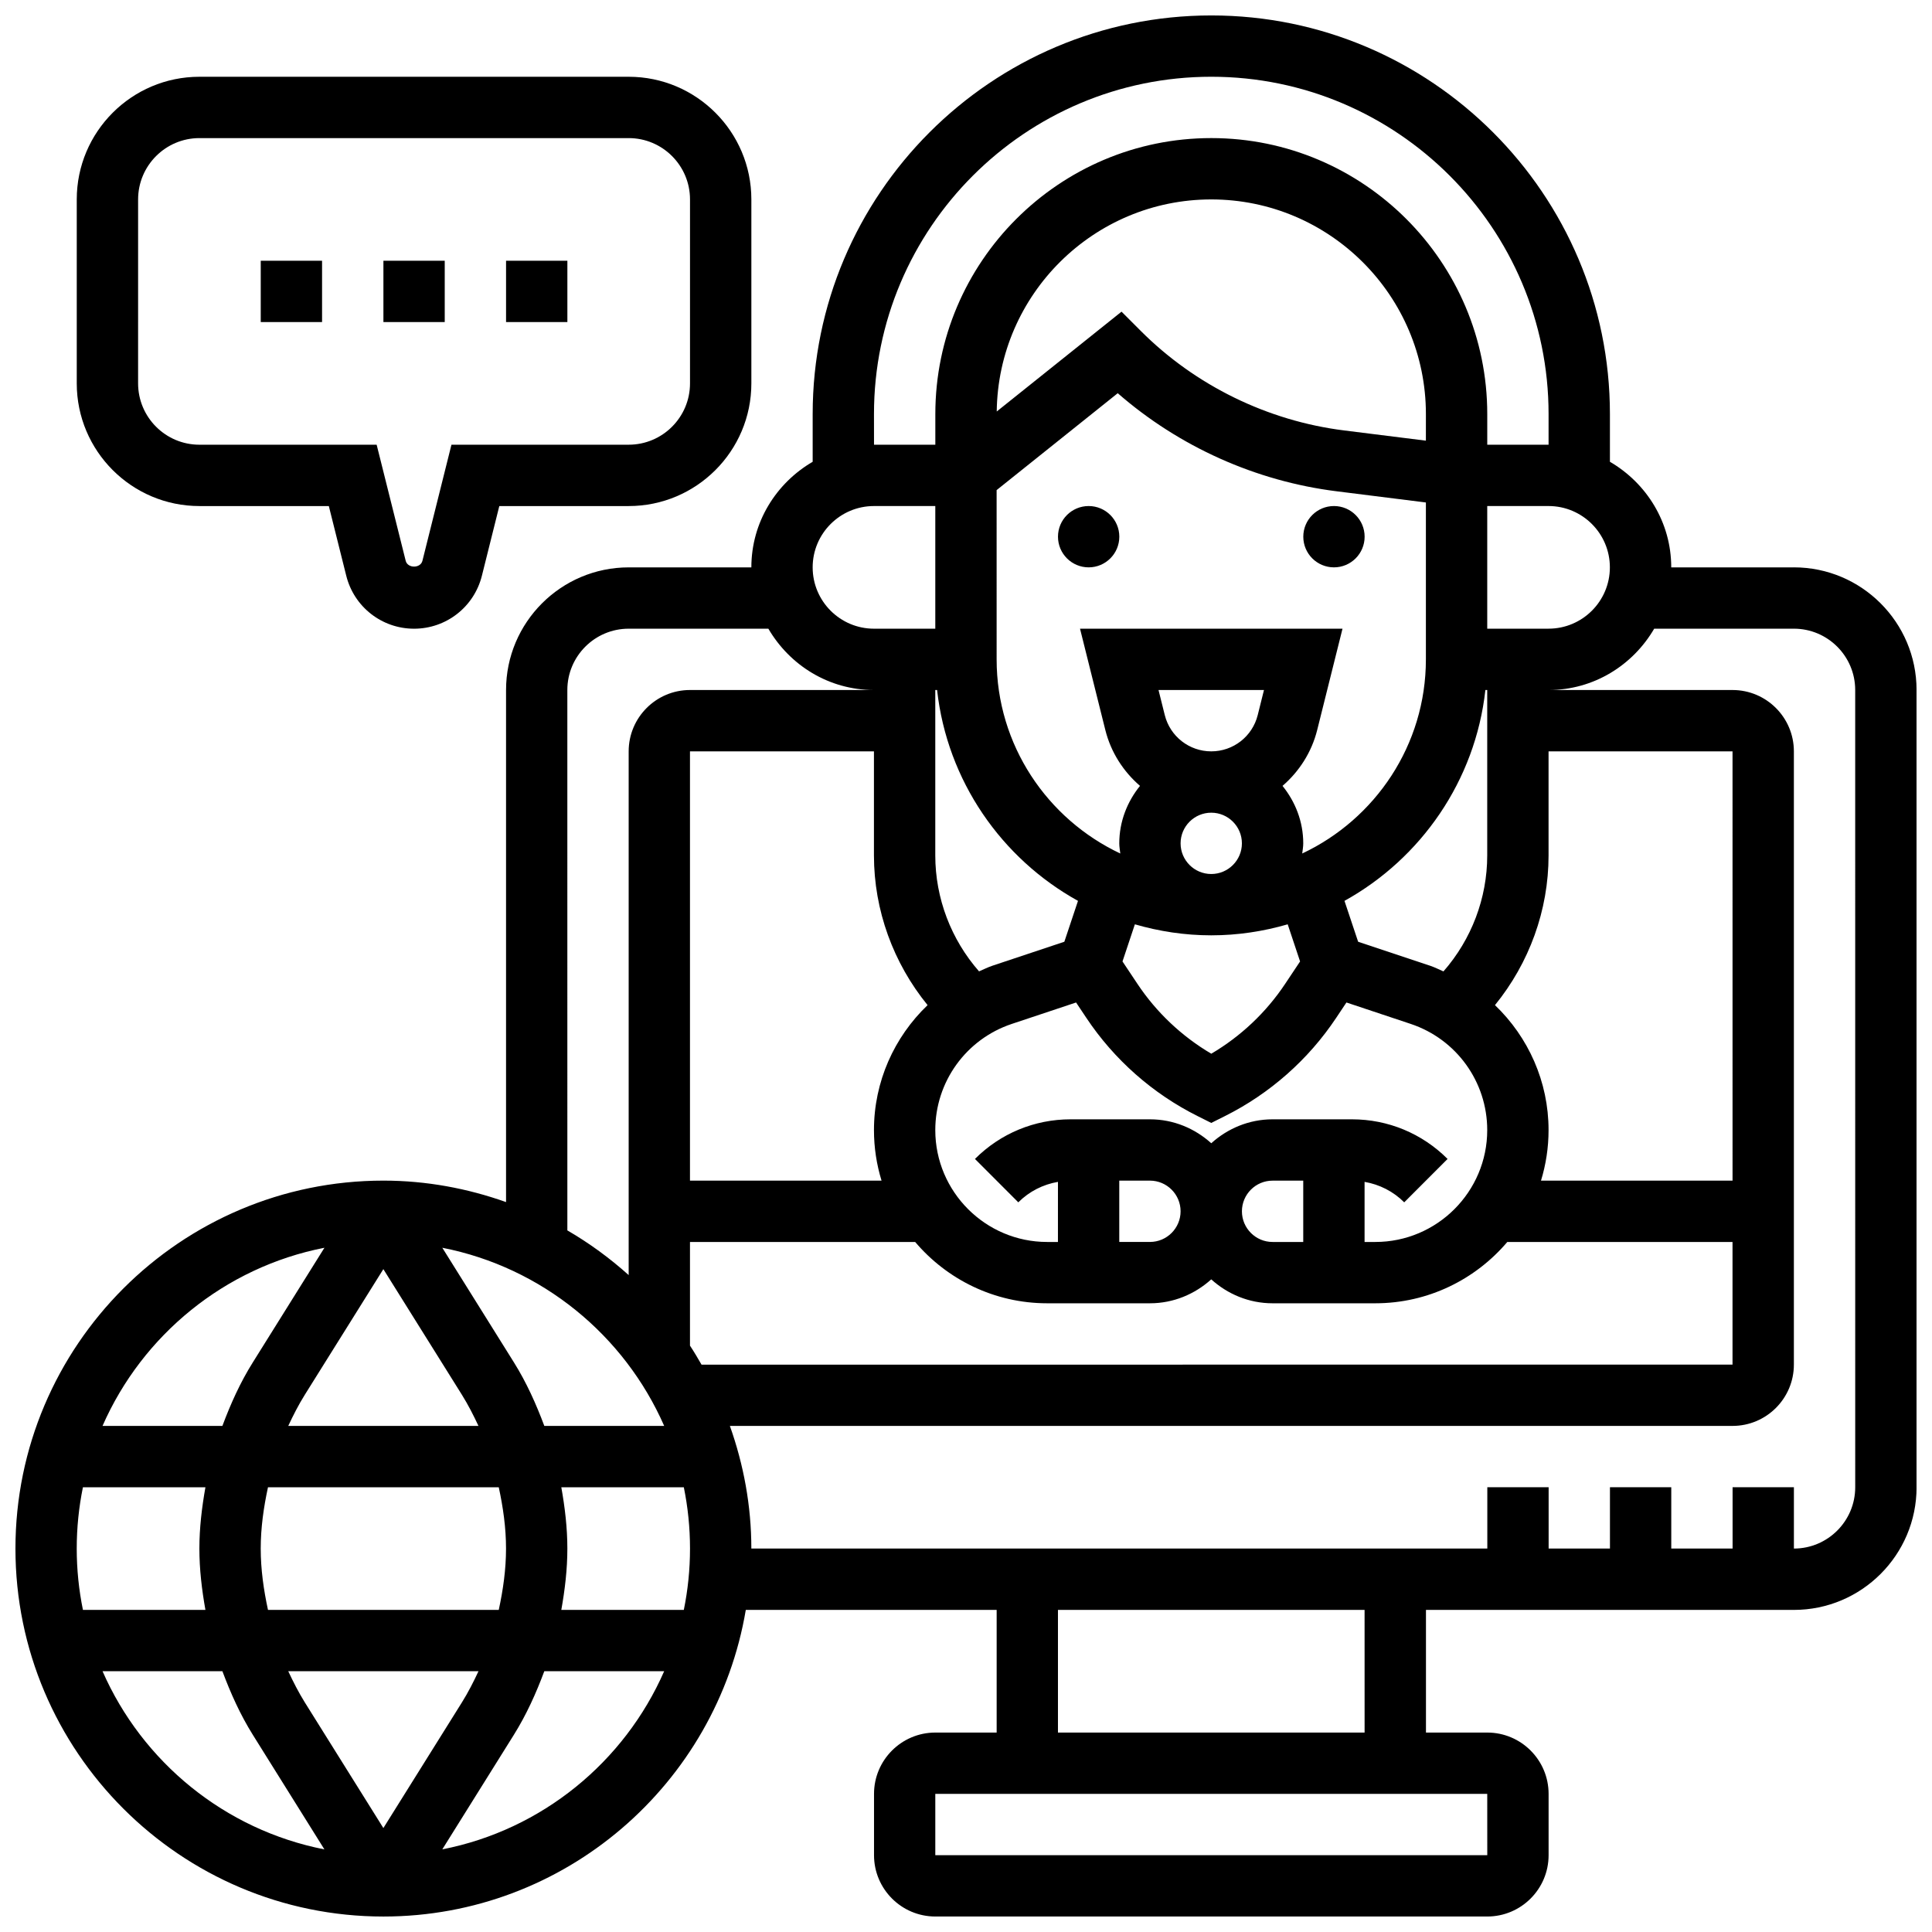
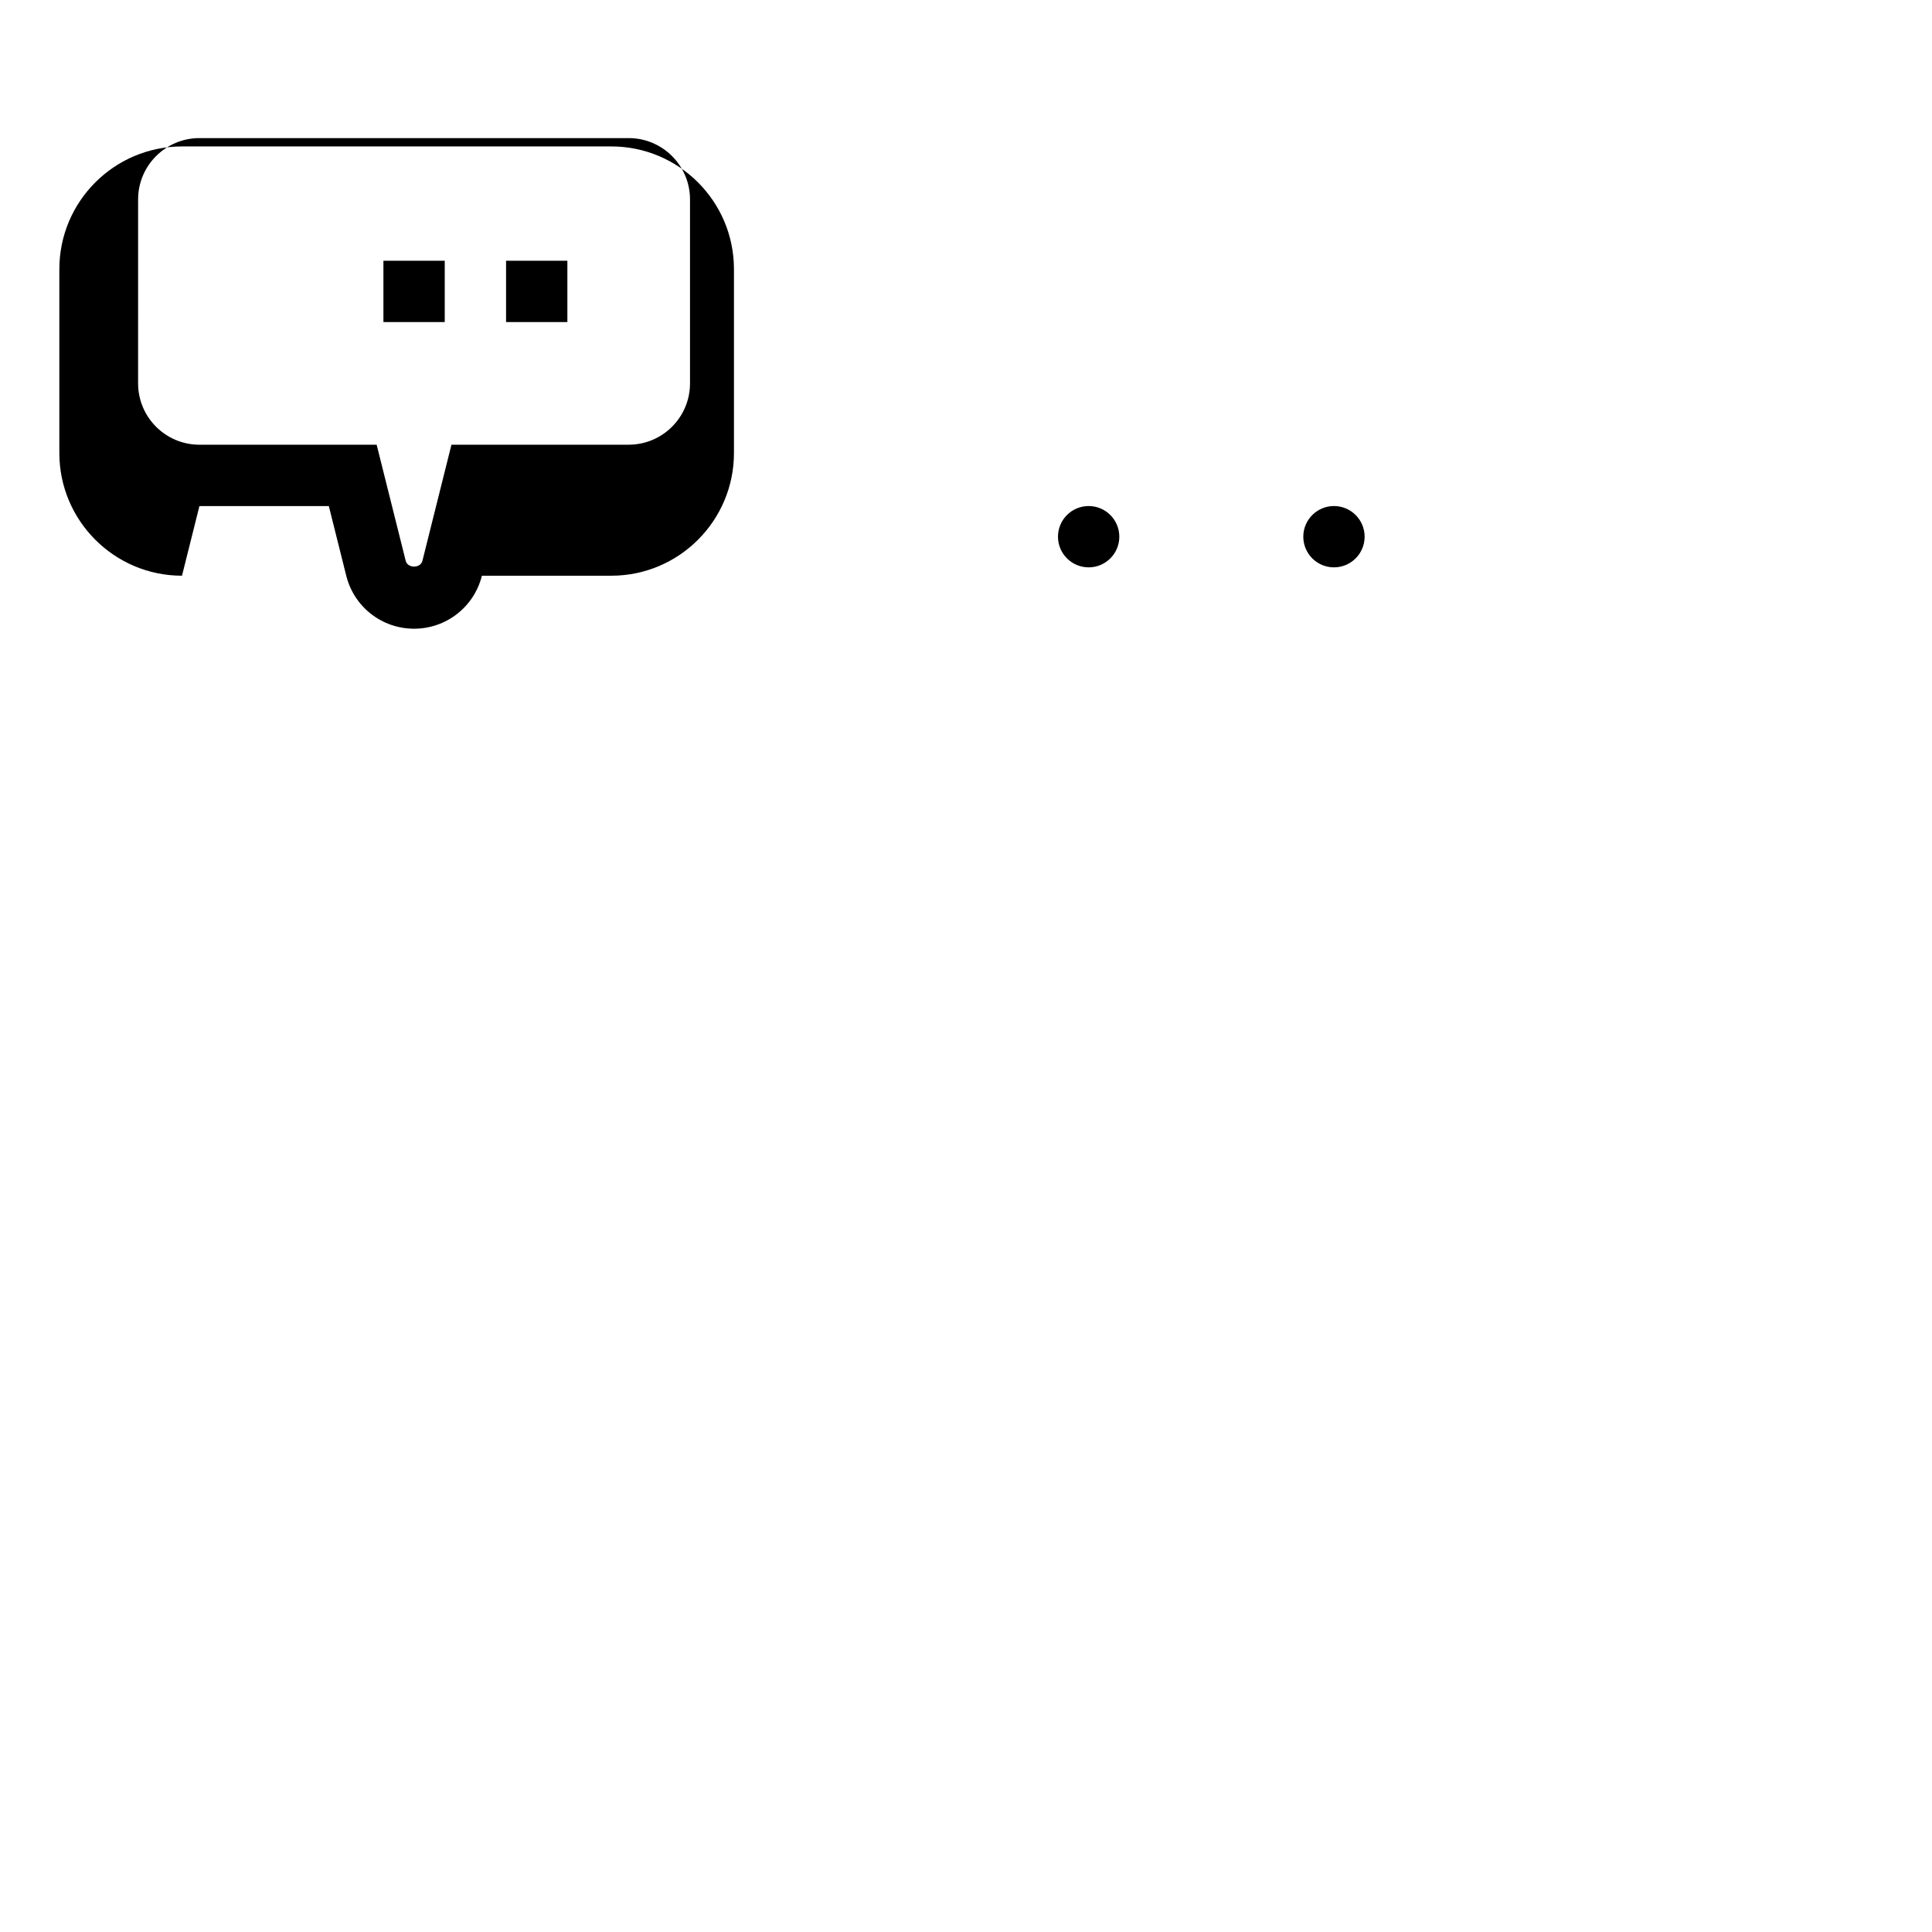
<svg xmlns="http://www.w3.org/2000/svg" width="800px" height="800px" version="1.1" viewBox="144 144 512 512">
  <defs>
    <clipPath id="a">
      <path d="m148.09 148.09h503.81v503.81h-503.81z" />
    </clipPath>
  </defs>
  <path d="m440.63 286.23c0 4.488-3.641 8.125-8.125 8.125-4.488 0-8.129-3.637-8.129-8.125s3.641-8.125 8.129-8.125c4.484 0 8.125 3.637 8.125 8.125" />
  <path d="m505.64 286.23c0 4.488-3.641 8.125-8.125 8.125-4.488 0-8.129-3.637-8.129-8.125s3.641-8.125 8.129-8.125c4.484 0 8.125 3.637 8.125 8.125" />
  <g clip-path="url(#a)">
-     <path d="m619.4 294.36h-32.504c0-11.977-6.582-22.348-16.25-27.984v-12.645c0-58.246-47.391-105.64-105.64-105.64-58.25 0-105.64 47.391-105.64 105.64v12.645c-9.668 5.641-16.25 16.008-16.25 27.984h-32.504c-17.926 0-32.504 14.578-32.504 32.504v135.7c-10.184-3.617-21.094-5.688-32.504-5.688-53.77 0-97.512 43.742-97.512 97.512s43.742 97.512 97.512 97.512c48.219 0 88.273-35.219 96.039-81.258h66.48v32.504h-16.25c-8.965 0-16.25 7.289-16.25 16.25v16.25c0 8.965 7.289 16.25 16.25 16.25h146.27c8.965 0 16.25-7.289 16.25-16.25v-16.25c0-8.965-7.289-16.25-16.25-16.25h-16.25v-32.504h97.512c17.926 0 32.504-14.578 32.504-32.504l-0.004-211.28c0-17.926-14.578-32.504-32.504-32.504zm-292.54 260.03c0 5.566-0.57 11.004-1.641 16.25h-32.465c0.953-5.352 1.602-10.754 1.602-16.25 0-5.492-0.648-10.898-1.602-16.25h32.465c1.074 5.25 1.641 10.684 1.641 16.25zm-111.84 16.254c-1.152-5.324-1.926-10.742-1.926-16.254 0-5.508 0.773-10.93 1.926-16.25h61.156c1.152 5.32 1.926 10.742 1.926 16.25s-0.773 10.93-1.926 16.25zm55.785 16.25c-1.316 2.812-2.723 5.59-4.379 8.238l-20.828 33.32-20.828-33.316c-1.648-2.652-3.062-5.43-4.379-8.242zm-106.47-32.504c0-5.566 0.57-11.004 1.641-16.25h32.465c-0.949 5.356-1.602 10.758-1.602 16.25s0.648 10.898 1.602 16.25l-32.461 0.004c-1.074-5.25-1.645-10.688-1.645-16.254zm357.54-293.61-21.664-2.707c-20.273-2.535-39.402-11.887-53.852-26.336l-5.141-5.144-33.074 26.457c0.375-31.047 25.719-56.199 56.852-56.199 31.359 0 56.883 25.516 56.883 56.883zm-113.76 13.105 32.098-25.68c16.227 14.156 36.559 23.305 57.988 25.988l23.676 2.969v41.578c0 22.738-13.449 42.352-32.773 51.445 0.102-0.895 0.27-1.77 0.27-2.688 0-5.785-2.113-11.043-5.492-15.227 4.387-3.793 7.703-8.867 9.191-14.82l6.703-26.836h-69.559l6.703 26.832c1.488 5.957 4.801 11.027 9.191 14.82-3.379 4.188-5.492 9.445-5.492 15.23 0 0.918 0.172 1.797 0.27 2.691-19.324-9.098-32.773-28.711-32.773-51.449zm81.258 199.25h-8.125c-4.484 0-8.125-3.648-8.125-8.125 0-4.477 3.641-8.125 8.125-8.125h8.125zm16.254-15.926c3.957 0.684 7.606 2.519 10.508 5.422l11.488-11.5c-6.777-6.769-15.781-10.5-25.359-10.5h-21.016c-6.266 0-11.93 2.445-16.25 6.34-4.324-3.902-9.988-6.34-16.25-6.34h-21.016c-9.582 0-18.586 3.731-25.359 10.5l11.488 11.5c2.902-2.902 6.551-4.738 10.508-5.422l-0.004 15.926h-2.852c-16.348 0-29.652-13.305-29.652-29.652 0-12.781 8.148-24.086 20.273-28.133l17.039-5.68 2.731 4.094c7.371 11.059 17.559 20.055 29.457 26.004l3.637 1.82 3.633-1.82c11.895-5.949 22.086-14.945 29.457-26.004l2.731-4.094 17.039 5.68c12.121 4.047 20.273 15.352 20.273 28.133 0 16.348-13.305 29.652-29.652 29.652h-2.852zm-65.008-0.328h8.125c4.484 0 8.125 3.648 8.125 8.125 0 4.477-3.641 8.125-8.125 8.125h-8.125zm16.25-89.383c0-4.477 3.641-8.125 8.125-8.125s8.125 3.648 8.125 8.125c0 4.477-3.641 8.125-8.125 8.125s-8.125-3.648-8.125-8.125zm-4.191-33.992-1.656-6.641h27.945l-1.656 6.641c-1.418 5.664-6.481 9.613-12.312 9.613-5.836 0-10.898-3.949-12.32-9.613zm12.32 58.367c7.035 0 13.812-1.055 20.258-2.918l3.281 9.84-3.965 5.949c-5.039 7.566-11.75 13.895-19.566 18.504-7.816-4.606-14.527-10.938-19.566-18.504l-3.965-5.949 3.281-9.84c6.426 1.863 13.203 2.918 20.242 2.918zm61.535 9.559c-1.18-0.504-2.309-1.09-3.543-1.504l-19.07-6.356-3.617-10.832c20.273-11.23 34.664-31.805 37.34-55.875h0.488v43.84c0 11.344-4.188 22.273-11.598 30.727zm-96.852-18.691-3.617 10.832-19.07 6.356c-1.234 0.414-2.356 0.992-3.535 1.496-7.41-8.445-11.598-19.375-11.598-30.719v-43.84h0.48c2.676 24.07 17.066 44.645 37.34 55.875zm-39.859 27.629c-8.848 8.469-14.211 20.281-14.211 33.113 0 4.664 0.707 9.156 2.008 13.398h-50.766v-113.76h48.754v27.586c0.004 14.539 5.141 28.523 14.215 39.664zm-69.801 111.52h-31.766c-2.18-5.828-4.731-11.523-8.062-16.852l-18.973-30.367c26.41 5.176 48.254 23.168 58.801 47.219zm-53.598-8.238c1.656 2.656 3.062 5.43 4.379 8.238h-50.414c1.316-2.812 2.723-5.59 4.379-8.238l20.828-33.316zm60.43-13.043v-27.473h59.676c8.426 9.922 20.973 16.25 34.98 16.25h27.234c6.266 0 11.93-2.445 16.25-6.34 4.324 3.902 9.988 6.34 16.25 6.34h27.23c14.008 0 26.555-6.332 34.98-16.25h59.684v32.504l-273.22 0.008c-0.984-1.699-1.977-3.406-3.066-5.039zm276.29-43.727h-50.762c1.297-4.242 2.004-8.734 2.004-13.398 0-12.832-5.363-24.645-14.203-33.113 9.07-11.141 14.203-25.133 14.203-39.664v-27.586h48.754zm-65.008-146.27v-32.504h16.25c8.965 0 16.25 7.289 16.25 16.25 0 8.965-7.289 16.25-16.25 16.25zm-162.52-56.883c0-49.285 40.102-89.387 89.387-89.387 49.285 0 89.387 40.102 89.387 89.387v8.125h-16.25v-8.125c0-40.32-32.805-73.133-73.133-73.133s-73.133 32.812-73.133 73.133v8.125h-16.25zm0 24.379h16.25v32.504h-16.25c-8.965 0-16.25-7.289-16.25-16.25-0.004-8.965 7.285-16.254 16.25-16.254zm-81.262 48.754c0-8.965 7.289-16.25 16.25-16.25h37.023c5.641 9.668 16.008 16.25 27.984 16.25h-48.754c-8.965 0-16.25 7.289-16.25 16.25v138.8c-4.988-4.477-10.418-8.461-16.25-11.84zm-64.371 147.81-18.973 30.367c-3.344 5.324-5.894 11.02-8.07 16.844h-31.766c10.547-24.051 32.391-42.043 58.809-47.211zm-58.809 112.22h31.766c2.18 5.828 4.731 11.523 8.062 16.852l18.973 30.367c-26.41-5.176-48.254-23.164-58.801-47.219zm90.043 47.211 18.973-30.367c3.332-5.332 5.891-11.027 8.062-16.852h31.766c-10.539 24.062-32.383 42.051-58.801 47.219zm276.93 1.547h-146.28v-16.25h146.27zm-32.512-32.504h-81.262v-32.504h81.258zm130.02-65.008c0 8.965-7.289 16.25-16.25 16.25v-16.25h-16.25v16.25h-16.25v-16.25h-16.25v16.25h-16.25v-16.25h-16.25v16.25h-195.04c0-11.41-2.07-22.32-5.688-32.504h265.72c8.965 0 16.25-7.289 16.25-16.25v-162.52c0-8.965-7.289-16.25-16.25-16.25h-48.754c11.977 0 22.348-6.582 27.984-16.25l37.02-0.004c8.965 0 16.25 7.289 16.25 16.25z" />
-   </g>
-   <path d="m213.1 213.1h16.25v16.25h-16.25z" />
+     </g>
  <path d="m245.61 213.1h16.25v16.25h-16.25z" />
  <path d="m278.11 213.1h16.25v16.25h-16.25z" />
-   <path d="m196.85 278.11h34.293l4.617 18.461c2.062 8.273 9.457 14.043 17.973 14.043s15.91-5.769 17.977-14.043l4.613-18.461h34.293c17.926 0 32.504-14.578 32.504-32.504v-48.758c0-17.926-14.578-32.504-32.504-32.504h-113.77c-17.926 0-32.504 14.578-32.504 32.504v48.754c0 17.93 14.578 32.508 32.504 32.508zm-16.25-81.262c0-8.965 7.289-16.25 16.25-16.25h113.76c8.965 0 16.25 7.289 16.25 16.25v48.754c0 8.965-7.289 16.25-16.25 16.25h-46.969l-7.695 30.773c-0.512 2.039-3.918 2.039-4.43 0l-7.699-30.77h-46.969c-8.965 0-16.25-7.289-16.25-16.25z" />
+   <path d="m196.85 278.11h34.293l4.617 18.461c2.062 8.273 9.457 14.043 17.973 14.043s15.91-5.769 17.977-14.043h34.293c17.926 0 32.504-14.578 32.504-32.504v-48.758c0-17.926-14.578-32.504-32.504-32.504h-113.77c-17.926 0-32.504 14.578-32.504 32.504v48.754c0 17.93 14.578 32.508 32.504 32.508zm-16.25-81.262c0-8.965 7.289-16.25 16.25-16.25h113.76c8.965 0 16.25 7.289 16.25 16.25v48.754c0 8.965-7.289 16.25-16.25 16.25h-46.969l-7.695 30.773c-0.512 2.039-3.918 2.039-4.43 0l-7.699-30.77h-46.969c-8.965 0-16.25-7.289-16.25-16.25z" />
</svg>